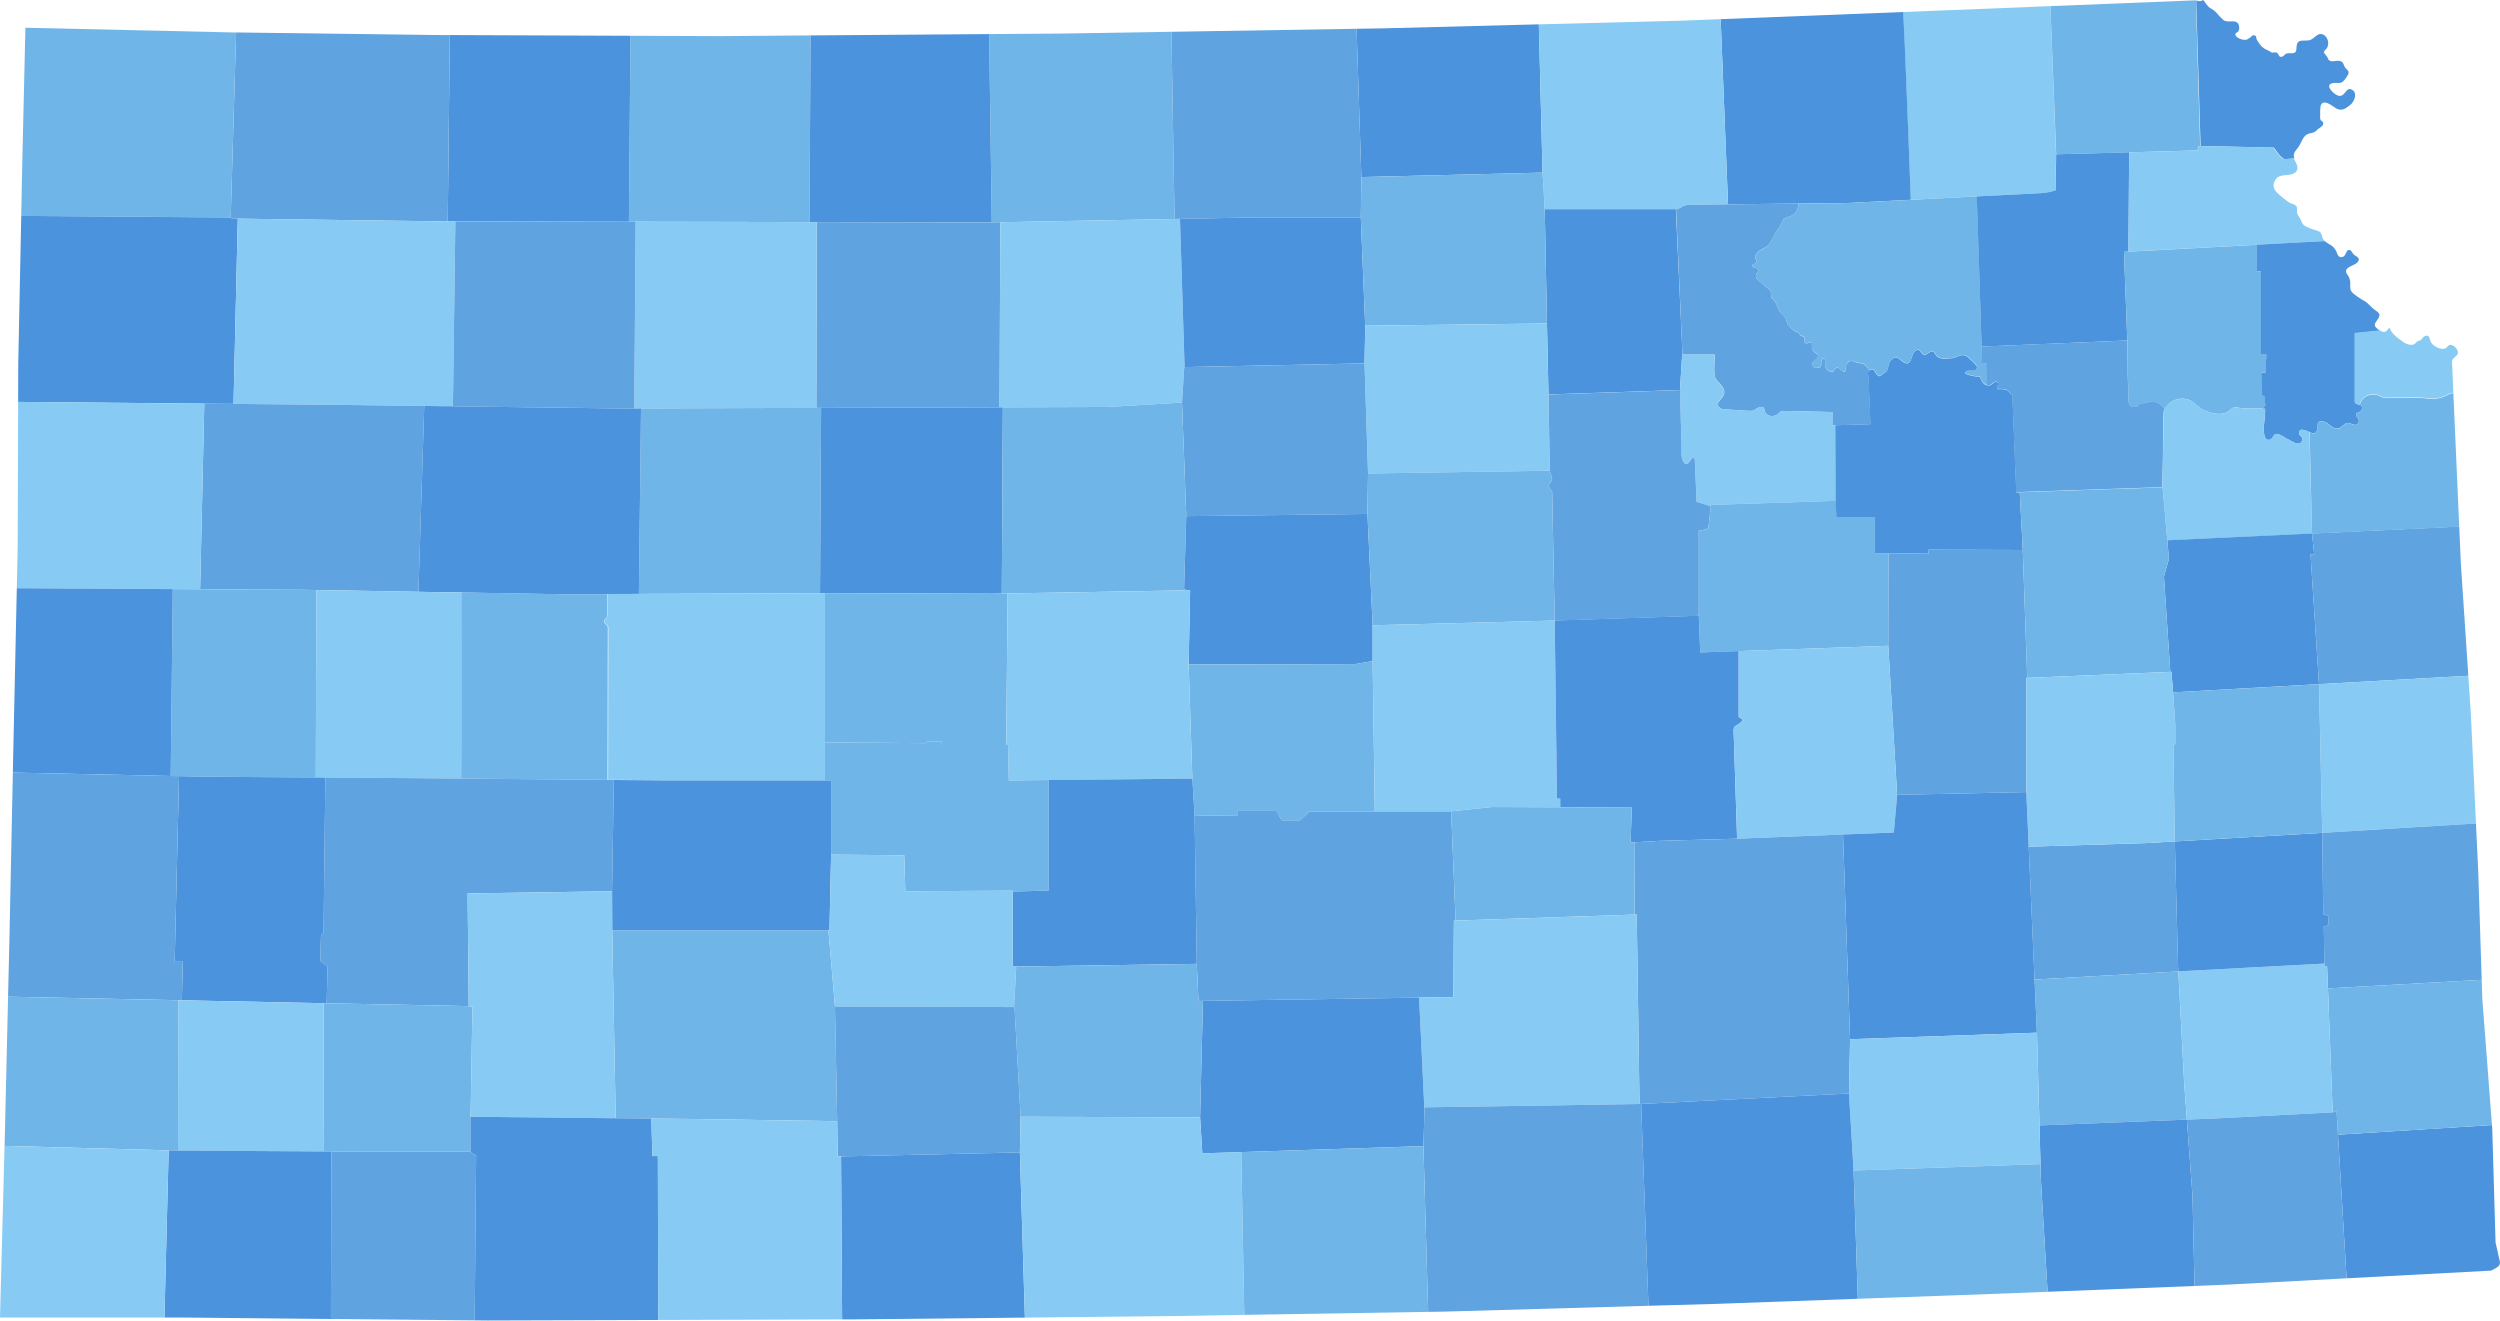
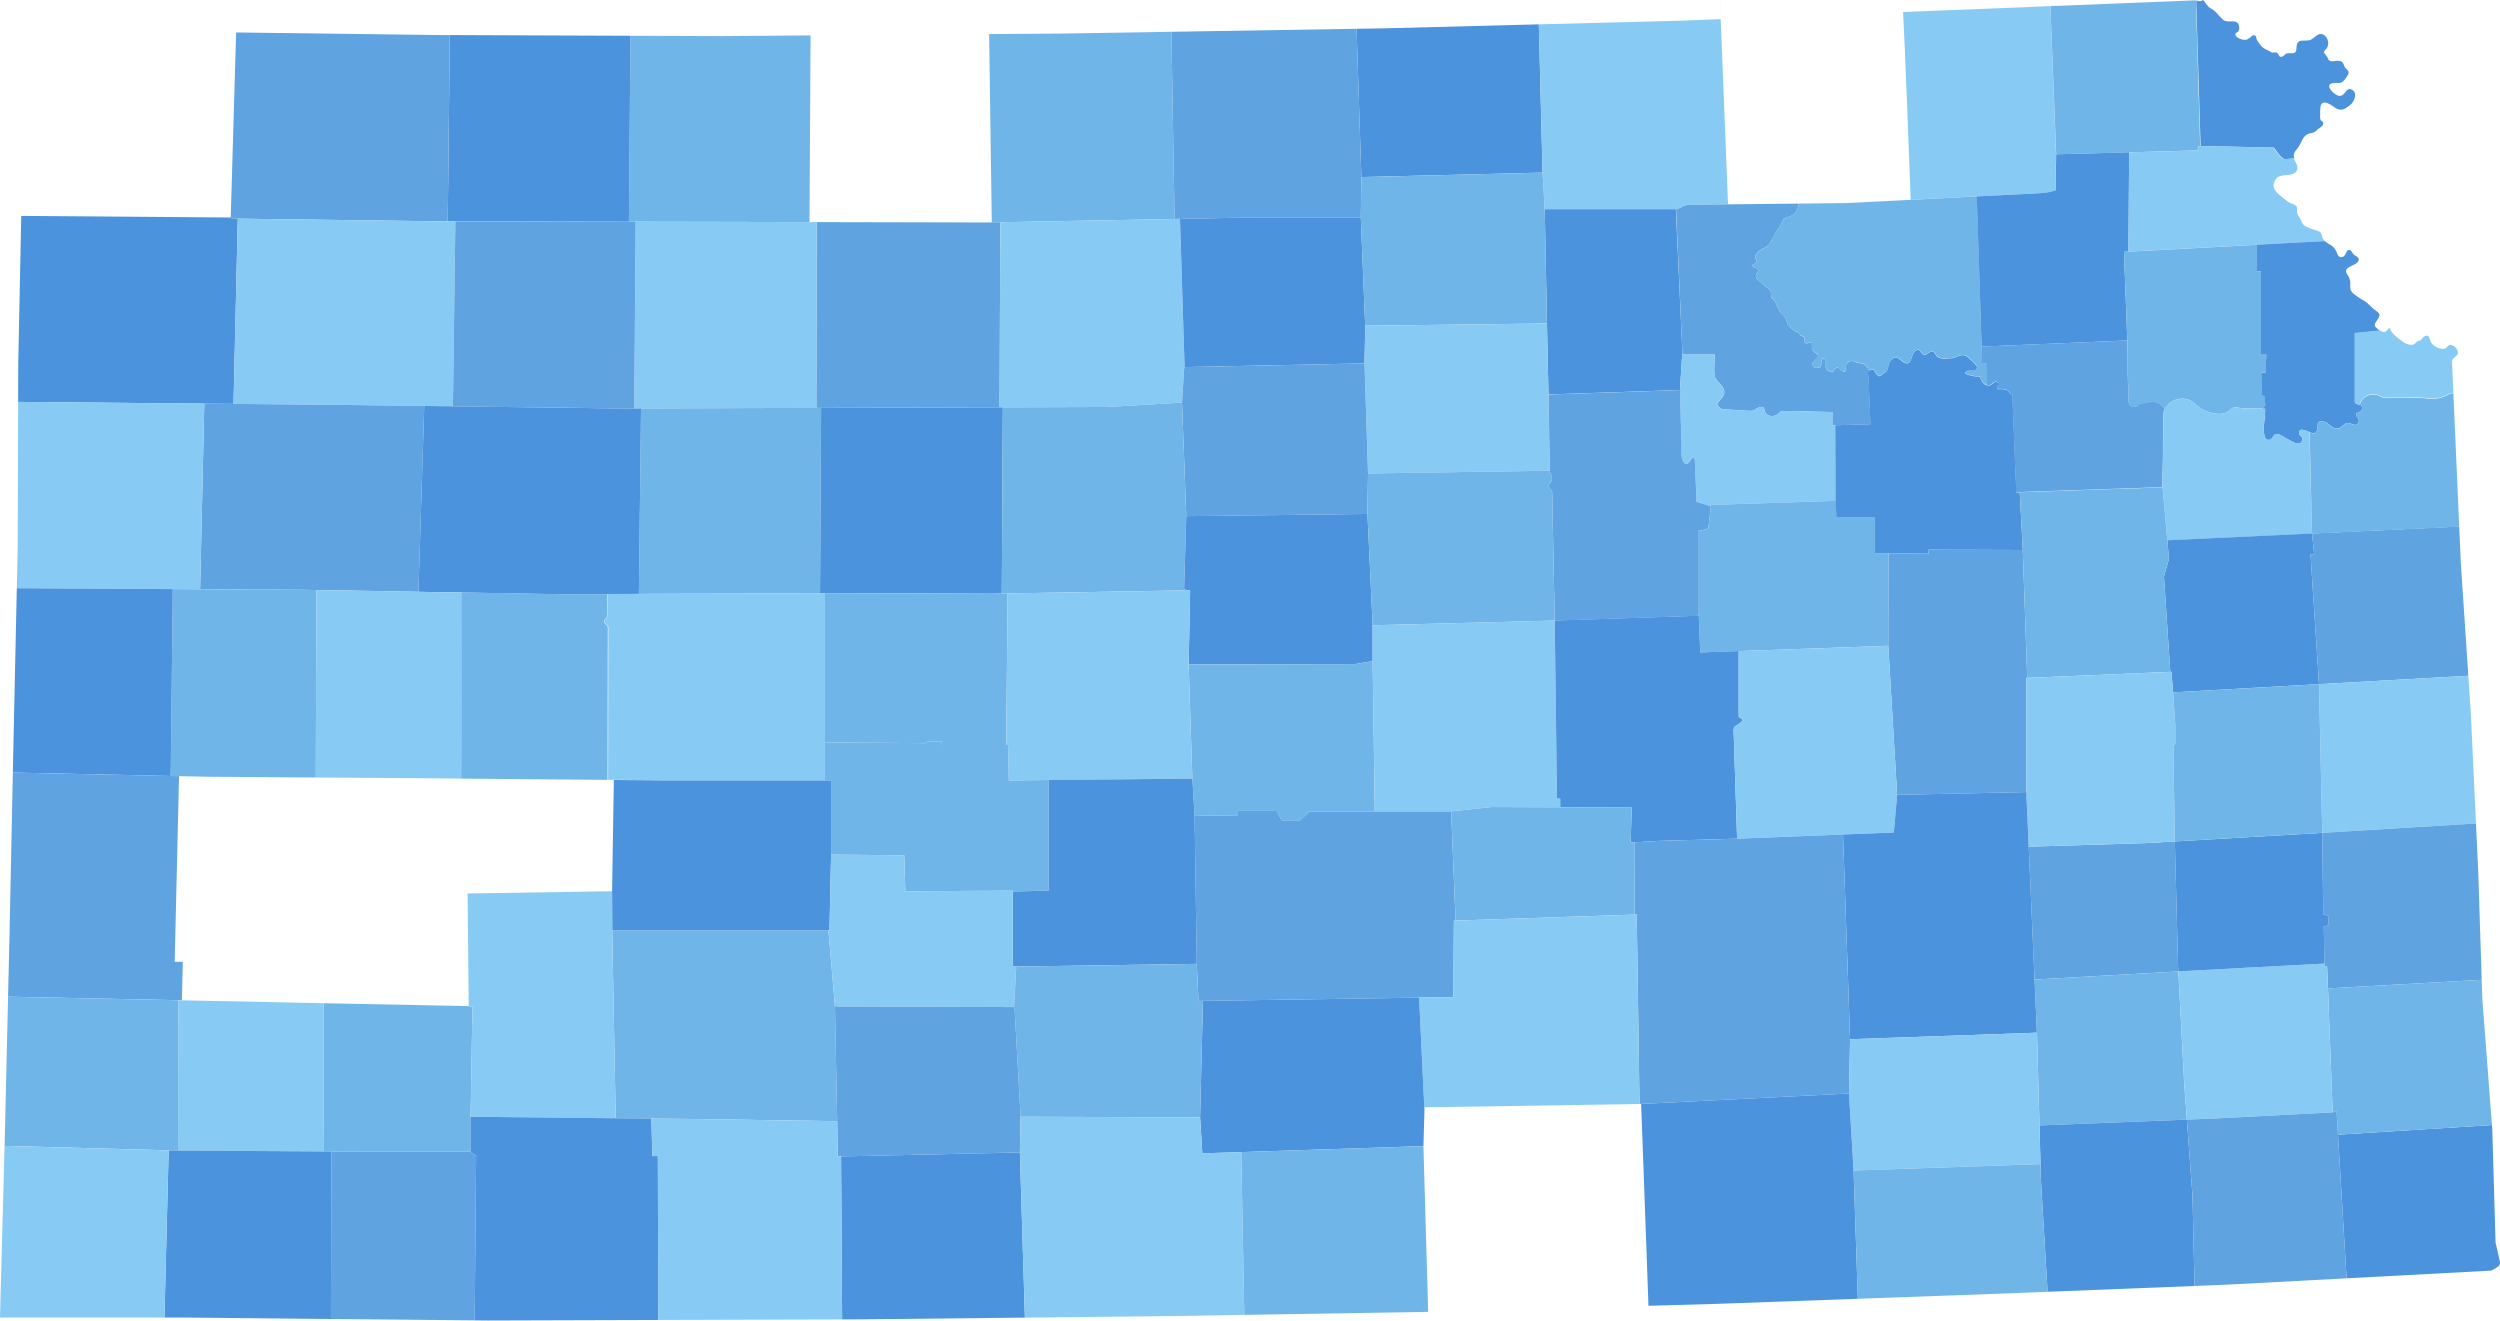
<svg xmlns="http://www.w3.org/2000/svg" viewBox="0 0 563.99 297.9">
  <defs>
    <style>.a{fill:#70b5e8;}.b{fill:#4b93dd;}.c{fill:#5fa3e0;}.d{fill:#87cbf4;}</style>
  </defs>
  <polygon class="a" points="162.58 8.15 142.23 8.07 141.88 50.02 162.87 50.06 182.62 50.11 182.86 7.99 162.58 8.15" />
  <polygon class="a" points="239.66 7.57 223.14 7.69 223.74 50.17 264.98 49.4 264.27 7.17 239.66 7.57" />
-   <polygon class="b" points="182.86 7.99 182.62 50.11 222.62 50.19 223.74 50.17 223.14 7.69 182.86 7.99" />
  <polygon class="b" points="101.48 7.91 101.01 49.94 141.88 50.02 142.23 8.07 101.48 7.91" />
  <polygon class="c" points="97.83 7.9 53.27 7.32 52.05 49.1 52.37 49.31 99.62 49.94 101.01 49.94 101.48 7.91 97.83 7.9" />
-   <polygon class="a" points="52.66 7.32 5.73 6.26 4.99 38.31 4.79 48.71 51.49 49.06 51.99 49.06 52.05 49.1 53.27 7.32 52.66 7.32" />
  <polygon class="b" points="311.83 6.4 306.04 6.49 307.12 39.94 347.99 38.94 347.15 5.49 311.83 6.4" />
  <path class="d" d="M439.33,2.31l-10,.4c.39,6.74,1.48,36,1.71,42.36l29.55-1.51,1.75-.25,1.37-.37.13-8.13L462.56,1.38Z" />
-   <path class="b" d="M388.18,4.32l1.66,41.77,26.65-.28,14.58-.74c-.23-6.39-1.32-35.62-1.71-42.36Z" />
+   <path class="b" d="M388.18,4.32c-.23-6.39-1.32-35.62-1.71-42.36Z" />
  <polygon class="a" points="462.56 1.38 463.87 34.81 495.74 33.94 495.99 32.94 496.35 32.95 495.39 0.07 462.56 1.38" />
  <polygon class="d" points="379.74 4.65 347.15 5.49 347.99 38.94 348.49 47.19 378.37 47.19 379.12 46.81 379.74 46.44 380.74 46.19 389.84 46.09 388.18 4.32 379.74 4.65" />
  <path class="b" d="M530.37,20.15c-1.31-.48-1.41,2.38-3.38,1.19-1-.61-2.61-2.39-.5-2.61.79-.08,1.45.18,2.07-.34a6.09,6.09,0,0,0,1.16-1.58c.38-.9-.3-1-.71-1.66s-.29-1.19-1.18-1.4c-.63-.15-1.49.21-2.09,0s-.42-.44-.67-.81c-.12-.18-.36-.46-.49-.67-.34-.54-.48-.14-.16-.82.12-.25.43-.37.57-.68a2.3,2.3,0,0,0-.66-2.85c-1.53-.91-2.16,1-3.48,1.18-1.68.19-2.66-.36-2.77,1.67-.06,1-.19,1.2-1.16,1.25a3.74,3.74,0,0,0-1.17.08c-.32.13-.47.5-.73.61-1,.43-.84-.46-1.35-.8-.29-.19-.77,0-1.09-.06s-.46-.24-.81-.43a4.87,4.87,0,0,1-1.61-1,8.77,8.77,0,0,1-1.08-1.59c-.22-.43.14-.68-.5-.83s-.47.13-.77.33c-.74.51-.95.82-2,.57-.52-.13-1.68-.57-1.49-1.3,0-.08.58-.41.67-.58a1.56,1.56,0,0,0,.15-1c-.26-2-2.33-.71-3.48-1.46A12.44,12.44,0,0,1,500.14,3a5.15,5.15,0,0,0-1.4-1.1C498,1.51,497.58.59,497,0a1.45,1.45,0,0,1-1.55.06h0l1,32.88,16.52.36,1.12,1.5.63.63.62.5,2.27-.2c-.5-1.27.48-1.81,1.13-2.92.77-1.31.9-2.42,2.52-2.76a2.5,2.5,0,0,0,1.56-.83c.42-.4,1.34-.74,1.28-1.42,0-.42-.47-.47-.61-.81a2.26,2.26,0,0,1-.06-.94,12.07,12.07,0,0,1,.08-2.08c.45-1.8,2.42-.24,3.27.32,1.49,1,2.48.17,3.65-.82C531.15,22.78,532,20.73,530.37,20.15Z" />
  <polygon class="c" points="264.27 7.17 264.98 49.4 282.62 49.06 306.99 49.06 307.12 39.94 306.04 6.49 264.27 7.17" />
  <polygon class="c" points="222.62 50.19 184.24 50.11 184.16 92.02 195.49 91.98 225.5 91.89 225.66 50.13 222.62 50.19" />
  <polygon class="b" points="52.37 49.31 51.99 49.06 51.49 49.06 4.79 48.71 4.12 81.94 4.09 90.67 52.68 91.12 53.64 49.33 52.37 49.31" />
  <polygon class="d" points="162.87 50.06 143.4 50.03 143.09 92.14 184.16 92.02 184.24 50.11 162.87 50.06" />
  <polygon class="d" points="99.62 49.94 53.64 49.33 52.68 91.12 73.83 91.31 102.18 91.67 102.73 49.95 99.62 49.94" />
  <polygon class="c" points="102.73 49.95 102.18 91.67 140.33 92.15 143.09 92.14 143.4 50.03 102.73 49.95" />
  <polygon class="d" points="225.66 50.13 225.5 91.89 249.99 91.81 266.66 90.81 267.16 82.81 267.24 82.81 266.2 49.37 225.66 50.13" />
  <polygon class="b" points="348.49 47.19 348.99 72.98 349.33 88.98 378.99 87.98 379.49 79.98 379.56 79.98 378.06 47.19 348.49 47.19" />
  <polygon class="b" points="282.62 49.06 266.2 49.37 267.24 82.81 307.83 81.98 307.99 73.71 306.99 49.06 282.62 49.06" />
  <polygon class="a" points="347.99 38.94 307.12 39.94 306.99 49.06 307.99 73.71 307.99 73.48 348.99 72.98 348.49 47.19 347.99 38.94" />
  <path class="a" d="M447.16,81.9,446,44.31l-29.46,1.5-10.75.12a5.92,5.92,0,0,1-.35,1.38,3.29,3.29,0,0,1-1.39,1.4c-.68.35-1.36.22-1.82.94a18.82,18.82,0,0,1-.87,1.74c-.9,1.13-1.46,2.52-2.3,3.74s-2.29,1-3,2.43c-.33.73.24.85.2,1.42-.06.79-.85.38-.93.92s.91.45,1.16.76c.53.68-.18.73-.32,1.23a1.3,1.3,0,0,0,.58,1.43,6.69,6.69,0,0,1,1.34,1.16c.4.46,1.1.6,1.34,1.17s0,1.11.26,1.65c.86.15,1.37,2.24,1.81,3s.94,1,1.32,1.58.26,1.09.7,1.57A8.59,8.59,0,0,0,405,74.73c.23.15.52.11.73.27s.22.45.45.63.61.05.84.44-.12.83.05,1.08c.45.67,1.11-.12,1.66,0,0,.74-.13,1.53.43,2.09s1.37.66.73,1.55c-.39.53-1,.36-1,1.26s.6,1.12,1.4.84c1.08-.38.24-1.29.81-1.86.78-.79.65,1,.69,1.35a1.31,1.31,0,0,0,1.08,1.34c1.13.37.68-.41,1.35-.73s1.16.9,2,.8c.32-.7,0-1.37.6-2s1.13-.38,1.83-.11,1.53.13,2.13.6a4,4,0,0,1,.92,1.28,1.3,1.3,0,0,1,.29-.15c1.1-.39.95.69,1.53,1.11s.44.3,1.09,0a8,8,0,0,1,1-.77c.48-.73.35-1.73,1-2.47,1.06-1.21,1.47-.64,2.51.15,2.62,2,1.62-2.51,3.66-2.54.47,0,.66.84,1.12,1,.77.28.71-.11,1.28-.38,1.34-.63.84-.29,1.75.74.75.86,2.17.57,3.34.51s2.24-1.13,3.38-.47c.37.21,2.36,2,2.38,2.46.07,1.5-2.84.09-2.61,1.48a7.58,7.58,0,0,0,3.33.67,2.38,2.38,0,0,0,1.59,2l-.07-5Z" />
  <path class="c" d="M418.66,81.73c-.7-.27-1.17-.58-1.83.11s-.28,1.26-.6,2c-.81.1-1.24-1.15-2-.8s-.22,1.1-1.35.73a1.31,1.31,0,0,1-1.08-1.34c0-.34.09-2.14-.69-1.35-.57.57.27,1.48-.81,1.86-.8.28-1.4-.08-1.4-.84s.57-.73,1-1.26c.64-.89-.21-1-.73-1.55s-.39-1.35-.43-2.09c-.55-.13-1.21.66-1.66,0-.17-.25.12-.79-.05-1.08s-.57-.22-.84-.44-.21-.45-.45-.63-.5-.12-.73-.27a8.59,8.59,0,0,1-1.49-1.33c-.44-.48-.36-1-.7-1.57s-.94-1-1.32-1.58-.95-2.8-1.81-3c-.29-.54-.05-1.14-.26-1.65s-.94-.71-1.34-1.17a6.69,6.69,0,0,0-1.34-1.16,1.3,1.3,0,0,1-.58-1.43c.14-.5.85-.55.32-1.23-.25-.31-1.23-.2-1.16-.76s.87-.13.93-.92c0-.57-.53-.69-.2-1.42.67-1.46,2.19-1.3,3-2.43s1.4-2.61,2.3-3.74a18.82,18.82,0,0,0,.87-1.74c.46-.72,1.14-.59,1.82-.94a3.29,3.29,0,0,0,1.39-1.4,5.92,5.92,0,0,0,.35-1.38l-25,.26-1,.25-.62.37-.75.38h-.31L379.56,80h7.27c0,1.47-.18,3-.06,4.5.14,1.64,2.35,2.49,2.22,4.09s-3,2.51-.37,3.74l4.1.24a20.83,20.83,0,0,0,2.23.12c1,0,1.31-.73,2.17-.86,1.19-.19.79.87,1.22,1.41a1.92,1.92,0,0,0,1.78.59c1-.1,1.19-.93,2-1.12l11.25.25v3l8.62-.25-.27-6.54c-.06-1.33-.1-2.67-.17-4,0-.61-.29-1.2.16-1.54a4,4,0,0,0-.92-1.28C420.19,81.86,419.29,82,418.66,81.73Z" />
  <polygon class="b" points="463.87 34.81 463.74 42.94 462.37 43.31 460.62 43.56 445.95 44.31 447.04 78.19 479.91 76.81 479.16 56.81 480.17 56.76 480.32 34.36 463.87 34.81" />
  <path class="d" d="M524,53.72c-.32-.94-.32-1.47-1.46-1.74a12.19,12.19,0,0,1-2.4-.93c-.86-.42-.85-1.15-1.38-2a3,3,0,0,1-.56-1.1c-.09-.47.17-1-.16-1.44s-1.27-.59-1.69-.87c-.59-.4-1.19-.9-1.73-1.35-1.32-1.09-2.34-2.1-1.23-3.82.83-1.27,2.64-.72,3.9-1.27,1.65-.72.9-2.08.31-3.19a2.48,2.48,0,0,1-.13-.3l-2.27.2-.62-.5-.63-.63-1.12-1.5L496,32.94l-.25,1-15.42.42-.15,22.4,44.3-2.37A1.62,1.62,0,0,1,524,53.72Z" />
  <path class="a" d="M510.83,89.31l-.59-.08-.08-5.17h.92l.25-4.08h-1.25V61.23h-.92l-.07-6-29.93,1.6.75,20c0,2.45.09,4.9.13,7.36l.09,4.88c0,1.25-.17,3.29,1.85,2.66.35-.1.59-.52.93-.66s.8,0,1.25-.15c1-.25,1.15-.64,2.19-.19a5.06,5.06,0,0,1,1.29.75,4.93,4.93,0,0,1,.71.79,4.44,4.44,0,0,1,4.27-2.31c2.21.11,3,2,4.87,2.72,1.58.66,4.07,1.14,5.35,0,1-.84,1.08-.87,2.53-.65a21.16,21.16,0,0,0,3,.15h2l.7-.79Z" />
  <path class="c" d="M486.35,90.71c-1-.45-1.18-.06-2.19.19-.45.11-.83,0-1.25.15s-.58.56-.93.66c-2,.63-1.83-1.41-1.85-2.66L480,84.17c0-2.46-.09-4.91-.13-7.36L447,78.18l.12,3.72h1.08l.07,5a1.74,1.74,0,0,0,.56,0c.48-.07,1.16-1.15,1.72-.73.4.3,0,1.2-.08,1.59a5.93,5.93,0,0,1,2.11.14c.5.23.92.87,1.37,1.12l.88,22,33-1.12L488,99.07c0-1.95,0-3.91.09-5.85a2.61,2.61,0,0,1,.24-1,4.93,4.93,0,0,0-.71-.79A5.06,5.06,0,0,0,486.35,90.71Z" />
  <path class="b" d="M531.24,90.31V75.19l5.69-.57c-.17-.11-.32-.23-.45-.32-1.28-1-.6-1.41.07-2.49s-.17-1.41-1.06-2.1c-.71-.55-1.21-1.27-2-1.76a18.39,18.39,0,0,1-2.46-1.63c-.87-.77-.82-1-.82-2.26a3.18,3.18,0,0,0-.74-2.22c-1-1.66,1.84-1.8,2.5-2.84.52-.81-.32-1.1-.82-1.46s-.67-1.21-1.27-1.15-.67,1.26-1.25,1.51c-1,.42-1.26-.42-1.5-1a3.36,3.36,0,0,0-1.25-1.57,14.43,14.43,0,0,1-1.44-.94l-15.38.82.07,6h.92V80h1.25l-.25,4.08h-.92l.08,5.17.59.08.25,2.09-.7.79H511v1.12c-.05,1.2-1.07,6.54,1.13,5.85.63-.19.65-1,1.15-1.2.84-.33,2.13.79,2.85,1.11.56.24,1.74,1.09,2.37,1a.92.92,0,0,0,.88-1c0-.73-.53-.59-.63-1.11-.27-1.51,1-1,1.88-.66s1.68,1,2.12-.35c.35-1.11-.41-2,1.25-1.88,1.1.07,1.51,1,2.5,1.41s1.3.11,2.1-.53.48-.67,1.66-.41c.69.16,1.31.65,1.78-.18s-.65-1.25-.52-2.14c.69-.14,1.68-.74,1.27-1.55S531.15,91.59,531.24,90.31Z" />
  <polygon class="c" points="73.83 91.31 46.09 91.06 45.15 132.93 68.62 133.06 94.4 133.51 95.71 91.59 73.83 91.31" />
  <polygon class="a" points="144.61 92.14 144.13 133.99 185 133.82 185.24 92.01 144.61 92.14" />
  <polygon class="d" points="4.09 90.67 3.99 123.31 3.79 132.7 45.15 132.93 46.09 91.06 4.09 90.67" />
  <polygon class="b" points="140.33 92.15 95.71 91.59 94.4 133.51 126.24 134.06 144.13 133.99 144.61 92.14 140.33 92.15" />
  <polygon class="b" points="195.49 91.98 185.24 92.01 185 133.82 186.99 133.81 223.87 133.94 226 133.9 226.24 91.89 195.49 91.98" />
  <polygon class="d" points="349.33 88.98 348.99 72.98 307.99 73.48 307.83 81.98 308.62 106.81 349.62 106.19 349.33 88.98" />
  <polygon class="c" points="267.16 82.81 266.66 90.81 267.62 116.44 308.49 115.94 308.62 106.81 307.83 81.98 267.16 82.81" />
  <polygon class="a" points="249.99 91.81 226.24 91.89 226 133.9 267.12 133.19 267.62 116.44 266.66 90.81 249.99 91.81" />
  <polygon class="b" points="267.62 116.44 267.13 133 268.49 133.23 268.16 149.9 305.66 149.81 309.66 149.15 309.66 141.06 308.49 115.94 267.62 116.44" />
  <path class="a" d="M349.41,109.81v-.25l.08-.33a4.83,4.83,0,0,0,.67-1.17,18.06,18.06,0,0,0-.54-1.87l-41,.62-.13,9.13,1.17,25.12L350.73,140l-.57-29.08Z" />
  <path class="d" d="M414.16,113l-.08-17.06-.71,0v-3l-11.25-.25c-.81.19-1,1-2,1.12a1.92,1.92,0,0,1-1.78-.59c-.43-.54,0-1.6-1.22-1.41-.86.13-1.15.81-2.17.86a20.83,20.83,0,0,1-2.23-.12l-4.1-.24c-2.59-1.23.26-2.29.37-3.74s-2.08-2.45-2.22-4.09c-.12-1.45.06-3,.06-4.5h-7.34l-.5,8,.21,7.46.15,5.13c0,1-.17,2.81.46,3.67.22.31.32.51.76.39.7-.2,1.11-1.92,1.76-1.15l.41,9.75,3.22,1,0-.32Z" />
  <path class="c" d="M382.33,103.48c-.65-.77-1.06,1-1.76,1.15-.44.12-.54-.08-.76-.39-.63-.86-.44-2.65-.46-3.67l-.15-5.13L379,88l-29.66,1,.29,17.21a18.06,18.06,0,0,1,.54,1.87,4.83,4.83,0,0,1-.67,1.17l-.08.33v.25l.75,1.09.57,29.08h0l32.5-1.08V119.73l.59-.08,1-.25.58-.34.55-4.84-3.22-1Z" />
  <polygon class="a" points="425.99 145.69 426.06 124.81 422.99 124.81 422.99 116.63 414.31 116.63 414.16 112.98 385.99 113.9 385.41 119.06 384.83 119.4 383.83 119.65 383.24 119.73 383.24 138.9 383.56 147.19 425.99 145.69" />
  <path class="b" d="M435.08,124l21.25.08-.69-13-.77,0-.88-22c-.45-.25-.87-.89-1.37-1.12a5.93,5.93,0,0,0-2.11-.14c0-.39.48-1.29.08-1.59-.56-.42-1.24.66-1.72.73-1.23.18-2-1-2.15-2a7.58,7.58,0,0,1-3.33-.67c-.23-1.39,2.68,0,2.61-1.48,0-.42-2-2.25-2.38-2.46-1.14-.66-2.25.41-3.38.47s-2.59.35-3.34-.51c-.91-1-.41-1.37-1.75-.74-.57.27-.51.66-1.28.38-.46-.18-.65-1-1.12-1-2,0-1,4.53-3.66,2.54-1-.79-1.45-1.36-2.51-.15-.64.74-.51,1.74-1,2.47a8,8,0,0,0-1,.77c-.65.31-.46.46-1.09,0s-.43-1.5-1.53-1.11c-.84.29-.5,1-.45,1.69.07,1.33.11,2.67.17,4l.27,6.54-7.91.23.08,17.06.15,3.65H423v8.18h3.07l9,.09Z" />
  <polygon class="a" points="68.62 133.06 38.98 132.9 38.51 175.06 46.74 175.23 71.25 175.4 71.36 133.11 68.62 133.06" />
  <polygon class="d" points="71.36 133.11 71.25 175.4 94.99 175.56 104.12 175.65 104.24 133.68 71.36 133.11" />
  <polygon class="b" points="3.79 132.7 2.99 169.81 2.9 174.29 38.51 175.06 38.98 132.9 3.79 132.7" />
  <path class="a" d="M136.35,140.39c-.24-.66.39-.82.6-1.3a2.84,2.84,0,0,0,.07-1c0-.85,0-1.7,0-2.55,0-.5,0-1,0-1.51l-10.84,0-22-.38-.12,42,33,.29.06-34.31C137.13,141,136.56,141,136.35,140.39Z" />
  <path class="d" d="M137.08,134c0,.5,0,1,0,1.51,0,.85,0,1.7,0,2.55a2.84,2.84,0,0,1-.07,1c-.21.48-.84.64-.6,1.3s.78.57.83,1.24l-.06,34.31,13.37.12h35.63V133.82Z" />
  <path class="d" d="M520.62,97.29c-.88-.34-2.15-.85-1.88.66.1.52.65.38.63,1.11a.92.92,0,0,1-.88,1c-.63.1-1.81-.75-2.37-1-.72-.32-2-1.44-2.85-1.11-.5.2-.52,1-1.15,1.2-2.2.69-1.18-4.65-1.13-5.85V92.19h-2.62a21.16,21.16,0,0,1-3-.15c-1.45-.22-1.56-.19-2.53.65-1.28,1.11-3.77.63-5.35,0-1.83-.77-2.66-2.61-4.87-2.72s-4.42,1.23-4.51,3.28-.06,3.9-.09,5.85l-.15,10.87,1.06,11.94,32.65-1.53L521,97.47C520.9,97.41,520.77,97.34,520.62,97.29Z" />
  <polygon class="b" points="522.08 125.06 521.58 120.35 488.93 121.88 489.31 126.06 488.18 130.06 489.61 151.57 489.87 151.56 490.24 156.19 523.16 154.34 521.24 125.06 522.08 125.06" />
  <polygon class="c" points="555.16 127.15 554.79 118.78 521.58 120.35 522.08 125.06 521.24 125.06 523.16 154.34 556.84 152.45 555.16 127.15" />
  <polygon class="a" points="223.87 133.94 186.99 133.81 186.12 133.82 186.12 167.49 208.91 167.65 209.33 167.23 212.33 167.23 212.33 168.07 227 168.07 227.32 133.88 223.87 133.94" />
  <polygon class="a" points="305.66 149.81 268.16 149.9 268.99 175.65 269.49 183.94 279.12 184.06 279.12 182.94 287.99 182.94 289.12 185.06 293.24 185.06 295.49 183.06 310.15 183.06 309.66 149.15 305.66 149.81" />
  <polygon class="d" points="351.24 180.15 350.74 139.98 309.66 141.06 309.66 149.15 310.15 183.06 326.99 183.06 336.62 182.06 351.99 182.13 351.99 180.15 351.24 180.15" />
  <polygon class="d" points="268.49 133.23 267.13 133 267.12 133.19 227.32 133.88 227 168.07 227.41 168.07 227.58 176.07 268.99 175.65 268.16 149.9 268.49 133.23" />
  <polygon class="c" points="456.33 124.06 435.08 123.98 435.08 124.9 426.06 124.81 425.99 145.69 427.99 179.31 457.12 178.69 457.12 152.94 457.35 152.93 457.33 152.9 456.33 124.06" />
  <polygon class="a" points="488.18 130.06 489.31 126.06 487.87 109.94 455.64 111.04 456.33 124.06 457.33 152.9 457.35 152.93 489.61 151.57 488.18 130.06" />
  <polygon class="b" points="391.41 163.81 391.91 163.56 392.49 163.15 392.99 162.73 393.08 162.31 392.24 161.73 392.24 146.88 383.56 147.19 383.24 138.9 350.74 139.98 351.24 180.15 351.99 180.15 351.99 182.13 368.12 182.19 367.87 190.06 374.37 189.69 391.88 189.2 391.08 164.48 391.41 163.81" />
  <polygon class="d" points="392.24 146.88 392.24 161.73 393.08 162.31 392.99 162.73 392.49 163.15 391.91 163.56 391.41 163.81 391.08 164.48 391.88 189.2 392.24 189.19 427.24 187.81 427.99 179.31 425.99 145.69 392.24 146.88" />
  <polygon class="c" points="491.37 218.19 490.64 189.82 484.37 190.19 457.67 191.01 457.99 198.31 458.99 220.98 491.42 219.15 491.37 218.19" />
  <polygon class="a" points="492.74 244.31 491.42 219.15 458.99 220.98 459.56 234 460.1 253.89 493.35 252.58 492.74 244.31" />
  <polygon class="d" points="490.64 189.82 490.62 189.19 490.31 168.25 490.74 167.81 490.74 163.56 490.24 156.19 489.87 151.56 457.12 152.94 457.12 178.69 457.67 191.01 484.37 190.19 490.64 189.82" />
  <polygon class="b" points="493.35 252.58 460.1 253.89 460.43 266.31 461.93 291.42 495.08 290.11 494.62 269.81 493.35 252.58" />
  <polygon class="d" points="523.88 187.89 525.12 187.81 558.57 185.77 557.41 160.98 556.84 152.45 523.16 154.34 523.87 187.19 523.88 187.89" />
  <polygon class="c" points="523.88 187.89 524.12 206.31 525.24 206.56 525.24 208.69 524.24 209.06 524.36 217.38 524.36 217.38 524.37 218.06 524.99 218.06 525.18 222.98 559.86 221.04 559.08 196.65 558.57 185.77 525.12 187.81 523.88 187.89" />
  <polygon class="b" points="562.24 254.65 562.18 253.81 527.44 255.98 529.38 288.38 561.99 286.65 563.08 286.06 563.66 285.65 563.91 285.23 563.99 284.73 562.99 280.31 562.24 254.65" />
  <polygon class="a" points="526.24 250.94 526.24 250.94 527.12 250.69 527.44 255.98 562.18 253.81 559.99 225.23 559.86 221.04 525.18 222.98 526.24 250.94" />
  <polygon class="d" points="525.18 222.98 524.99 218.06 524.37 218.06 524.36 217.38 492.87 219.06 491.42 219.15 492.74 244.31 493.35 252.58 499.99 252.31 526.24 250.94 525.18 222.98 525.18 222.98" />
  <polygon class="b" points="524.36 217.38 524.24 209.06 525.24 208.69 525.24 206.56 524.12 206.31 523.88 187.89 490.64 189.82 491.37 218.19 491.42 219.15 492.87 219.06 524.36 217.38" />
  <polygon class="a" points="490.74 167.81 490.31 168.25 490.62 189.19 490.64 189.82 523.88 187.89 523.87 187.19 523.16 154.34 490.24 156.19 490.74 163.56 490.74 167.81" />
  <polygon class="c" points="527.44 255.98 527.12 250.69 526.24 250.94 499.99 252.31 493.35 252.58 494.62 269.81 495.08 290.11 502.49 289.81 529.38 288.38 527.44 255.98 527.44 255.98" />
  <polygon class="a" points="236.58 175.97 227.58 176.07 227.41 168.07 212.33 168.07 212.33 167.23 209.33 167.23 208.91 167.65 186.12 167.49 186.12 176.06 187.49 176.15 187.49 192.81 203.99 192.94 204.24 201.06 228.49 200.94 228.49 201.14 236.58 200.9 236.58 175.97" />
-   <polygon class="c" points="94.99 175.56 73.4 175.41 72.99 210.48 72.41 210.98 72.24 216.81 73.91 218.06 73.69 226.33 105.74 226.98 105.49 201.56 138.08 201.06 138.08 201.26 138.48 175.96 94.99 175.56" />
  <polygon class="b" points="186.12 176.06 150.49 176.06 138.48 175.96 138.08 201.26 138.12 209.94 187.12 209.94 187.49 192.81 187.49 176.15 186.12 176.06" />
-   <polygon class="b" points="72.24 216.81 72.41 210.98 72.99 210.48 73.4 175.41 46.74 175.23 40.39 175.1 39.41 216.98 41.24 216.98 41.03 225.66 60.49 226.06 73.69 226.33 73.91 218.06 72.24 216.81" />
  <polygon class="c" points="39.41 216.98 40.39 175.1 2.9 174.29 2.12 212.06 1.82 224.85 41.03 225.66 41.24 216.98 39.41 216.98" />
  <polygon class="c" points="326.99 183.06 295.49 183.06 293.24 185.06 289.12 185.06 287.99 182.94 279.12 182.94 279.12 184.06 269.49 183.94 269.99 217.44 270.37 225.81 327.87 224.94 327.99 207.69 328.38 207.68 327.37 183.03 326.99 183.06" />
  <polygon class="b" points="268.99 175.65 236.58 175.97 236.58 200.9 228.49 201.14 228.49 218.06 269.99 217.44 269.49 183.94 268.99 175.65" />
  <polygon class="b" points="457.99 198.31 457.12 178.69 427.99 179.31 427.24 187.81 415.78 188.26 417.37 234.44 459.51 232.97 457.99 198.31" />
  <polygon class="c" points="392.24 189.19 374.37 189.69 368.82 190.01 368.74 206.31 368.74 206.33 369.24 206.31 369.87 249.06 417.12 246.69 417.37 234.44 415.78 188.26 392.24 189.19" />
  <polygon class="a" points="368.82 190.01 367.87 190.06 368.12 182.19 336.62 182.06 327.37 183.03 328.38 207.68 368.74 206.33 368.74 206.31 368.82 190.01" />
  <polygon class="a" points="105.74 226.98 73 226.32 73.08 259.76 82.12 259.81 106.12 259.81 106.12 251.94 106.16 251.94 106.58 227.15 105.74 226.98" />
  <polygon class="d" points="60.49 226.06 40.24 225.65 40.16 259.57 73.08 259.76 73 226.32 60.49 226.06" />
  <polygon class="a" points="186.82 209.94 138.12 209.94 138.9 252.27 155.99 252.44 188.87 252.94 188.37 227.06 186.91 210.15 186.82 209.94" />
  <polygon class="a" points="1.82 224.85 1.12 255.06 1.03 258.51 39.74 259.56 40.16 259.57 40.24 225.65 1.82 224.85" />
  <polygon class="d" points="138.08 201.06 105.49 201.56 105.74 226.98 106.58 227.15 106.16 251.94 138.9 252.27 138.12 209.94 138.08 201.06" />
  <polygon class="d" points="369.87 249.06 369.24 206.31 327.99 207.69 327.87 224.94 320.14 225.06 321.33 250.15 321.36 250.19 321.37 249.81 369.87 249.06" />
  <polygon class="b" points="320.14 225.06 271.38 225.8 270.74 252.06 271.24 260.19 321.12 258.56 321.36 250.19 321.33 250.15 320.14 225.06" />
  <polygon class="d" points="228.49 218.06 228.49 200.94 204.24 201.06 203.99 192.94 187.49 192.81 187.12 209.94 186.82 209.94 186.91 210.15 188.37 227.06 228.76 227.19 229.26 218.05 228.49 218.06" />
  <polygon class="a" points="270.37 225.81 269.99 217.44 229.26 218.05 228.76 227.19 228.87 227.19 230.24 251.94 270.74 252.06 271.38 225.8 270.37 225.81" />
  <polygon class="d" points="460.33 262.62 459.56 234 459.51 232.97 417.37 234.44 417.12 246.69 418.16 264.06 460.33 262.62" />
  <polygon class="b" points="39.74 259.56 38.05 259.52 37.1 297.23 41.08 297.23 74.66 297.56 74.74 259.77 39.74 259.56" />
  <polygon class="d" points="1.03 258.51 0 297.23 37.1 297.23 38.05 259.52 1.03 258.51" />
  <polygon class="c" points="106.12 259.81 82.12 259.81 74.74 259.77 74.66 297.56 107.09 297.87 107.41 260.73 106.12 259.81" />
  <polygon class="b" points="147.16 260.81 146.95 252.35 106.12 251.94 106.12 259.81 107.41 260.73 107.09 297.87 109.99 297.9 148.49 297.78 148.41 260.81 147.16 260.81" />
  <polygon class="c" points="230.08 259.98 230.24 251.94 228.87 227.19 188.37 227.06 188.87 252.94 188.99 260.9 230.08 259.98" />
  <polygon class="b" points="189.86 260.88 189.74 260.98 189.98 297.65 192.49 297.65 231.21 297.25 230.08 259.98 189.86 260.88" />
  <polygon class="d" points="189.86 260.88 188.99 260.9 188.87 252.94 155.99 252.44 146.95 252.35 147.16 260.81 148.41 260.81 148.49 297.78 189.98 297.65 189.74 260.98 189.86 260.88" />
  <polygon class="d" points="271.24 260.19 270.74 252.06 230.24 251.94 230.08 259.98 231.21 297.25 264.66 296.9 280.71 296.63 280.02 259.9 271.24 260.19" />
-   <polygon class="c" points="370.3 249.04 369.87 249.06 321.37 249.81 321.12 258.56 322.19 295.95 325.66 295.9 371.89 294.58 370.24 249.15 370.3 249.04" />
  <polygon class="b" points="417.12 246.69 370.3 249.04 370.24 249.15 371.89 294.58 387.16 294.15 419.12 293 418.16 264.06 417.12 246.69" />
  <polygon class="a" points="461.93 291.42 460.43 266.31 460.33 262.62 418.16 264.06 419.12 293 452.08 291.81 461.93 291.42" />
  <polygon class="a" points="280.02 259.9 280.71 296.63 322.19 295.95 321.12 258.56 280.02 259.9" />
  <path class="a" d="M553.47,88.71a3.69,3.69,0,0,0-.82.13,7.58,7.58,0,0,1-5.53,1c-2-.1-4.09-.13-6.13-.13a13.58,13.58,0,0,1-3.25,0c-1.12-.31-1.4-.82-2.65-.62a2.7,2.7,0,0,0-2.22,1.14c-.26.35-.34.76-.59,1.12a.73.73,0,0,1,.5.36c.41.81-.58,1.41-1.27,1.55-.13.89,1,1.22.52,2.14s-1.09.34-1.78.18c-1.18-.26-.77-.3-1.66.41s-1,1-2.1.53-1.4-1.34-2.5-1.41c-1.66-.09-.9.77-1.25,1.88s-.93.88-1.7.53l.54,22.88,33.21-1.57Z" />
  <path class="d" d="M535.09,89c1.25-.2,1.53.31,2.65.62a13.58,13.58,0,0,0,3.25,0c2,0,4.16,0,6.13.13a7.58,7.58,0,0,0,5.53-1,3.69,3.69,0,0,1,.82-.13l-.31-7.06c.13-1.21,2-1.2,1.1-2.76a2.2,2.2,0,0,0-1.27-1c-.71-.08-.78.52-1.32.77-1.13.51-3-.62-3.36-1.61-.24-.63-.27-1.57-1.33-1.1-.37.16-.5.56-.8.79s-.51.16-.75.33c-.67.47-.68.85-1.52.81a3.29,3.29,0,0,1-1.85-.72c-1-.74-2.65-1.81-2.91-3.09-.53.15-.61.82-1.24.9a1.57,1.57,0,0,1-1-.36l-5.69.57V90.31c-.06.9.54.85,1,1,.25-.36.33-.77.59-1.12A2.7,2.7,0,0,1,535.09,89Z" />
</svg>